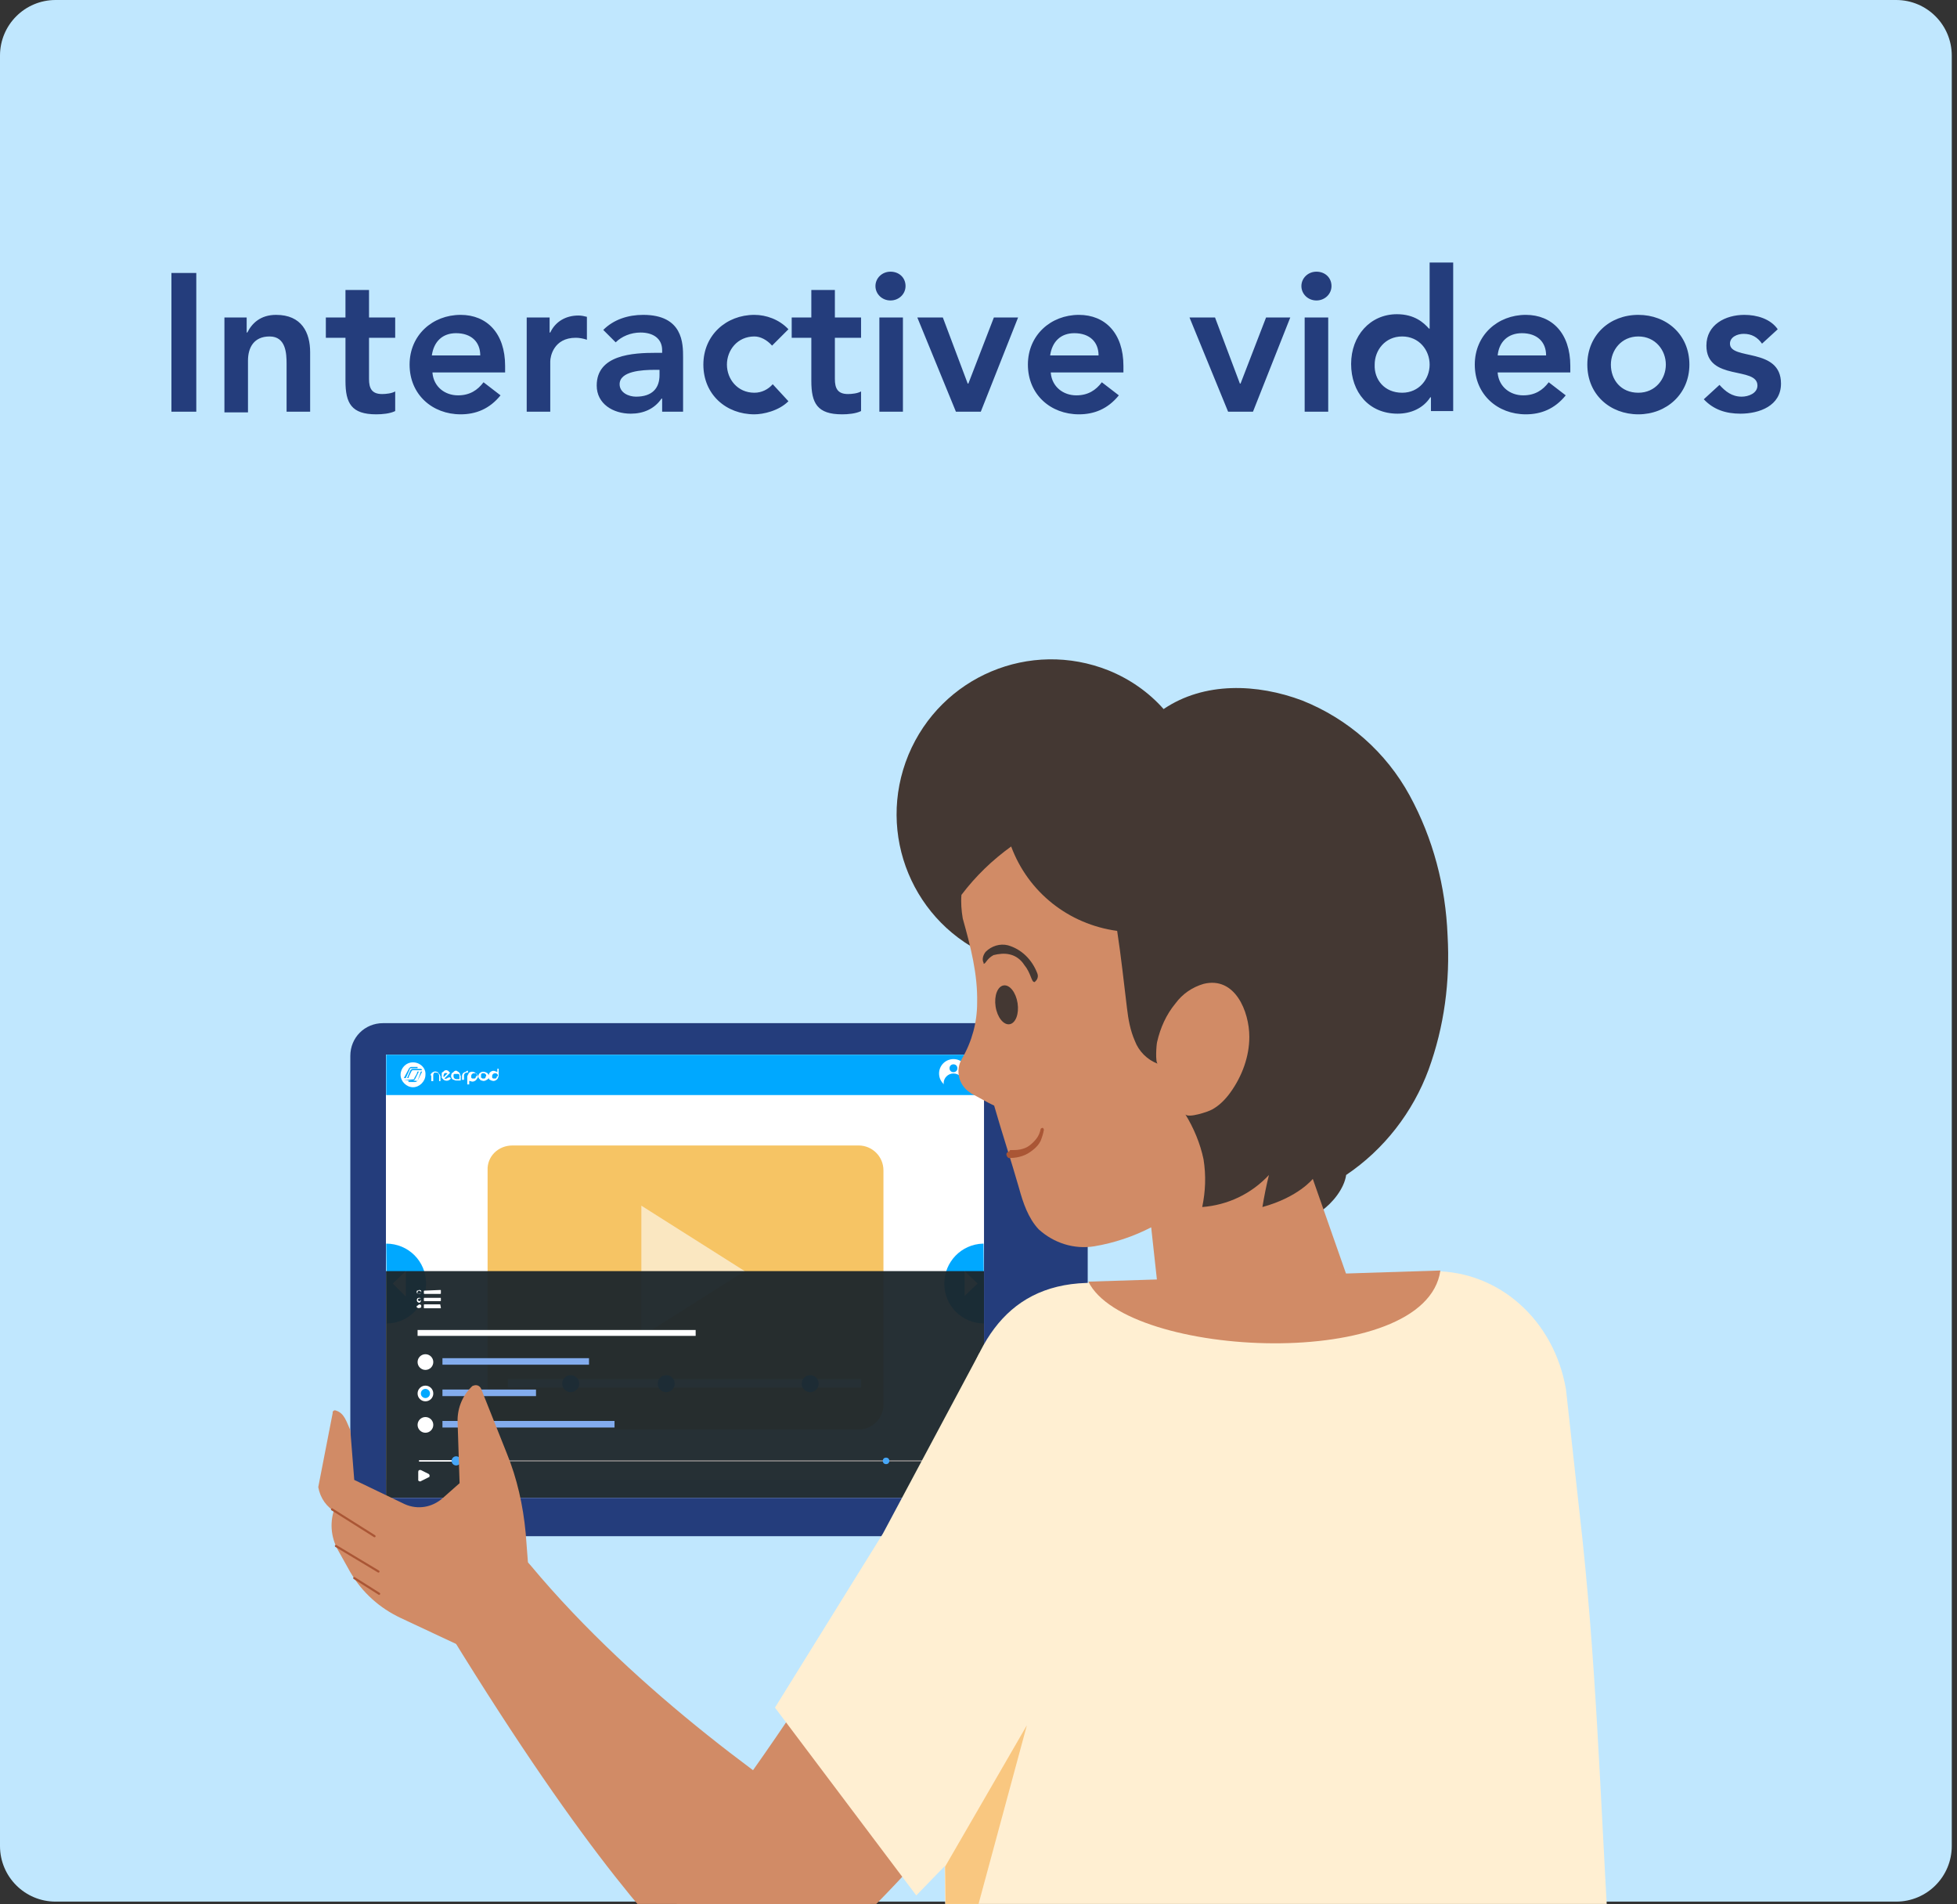
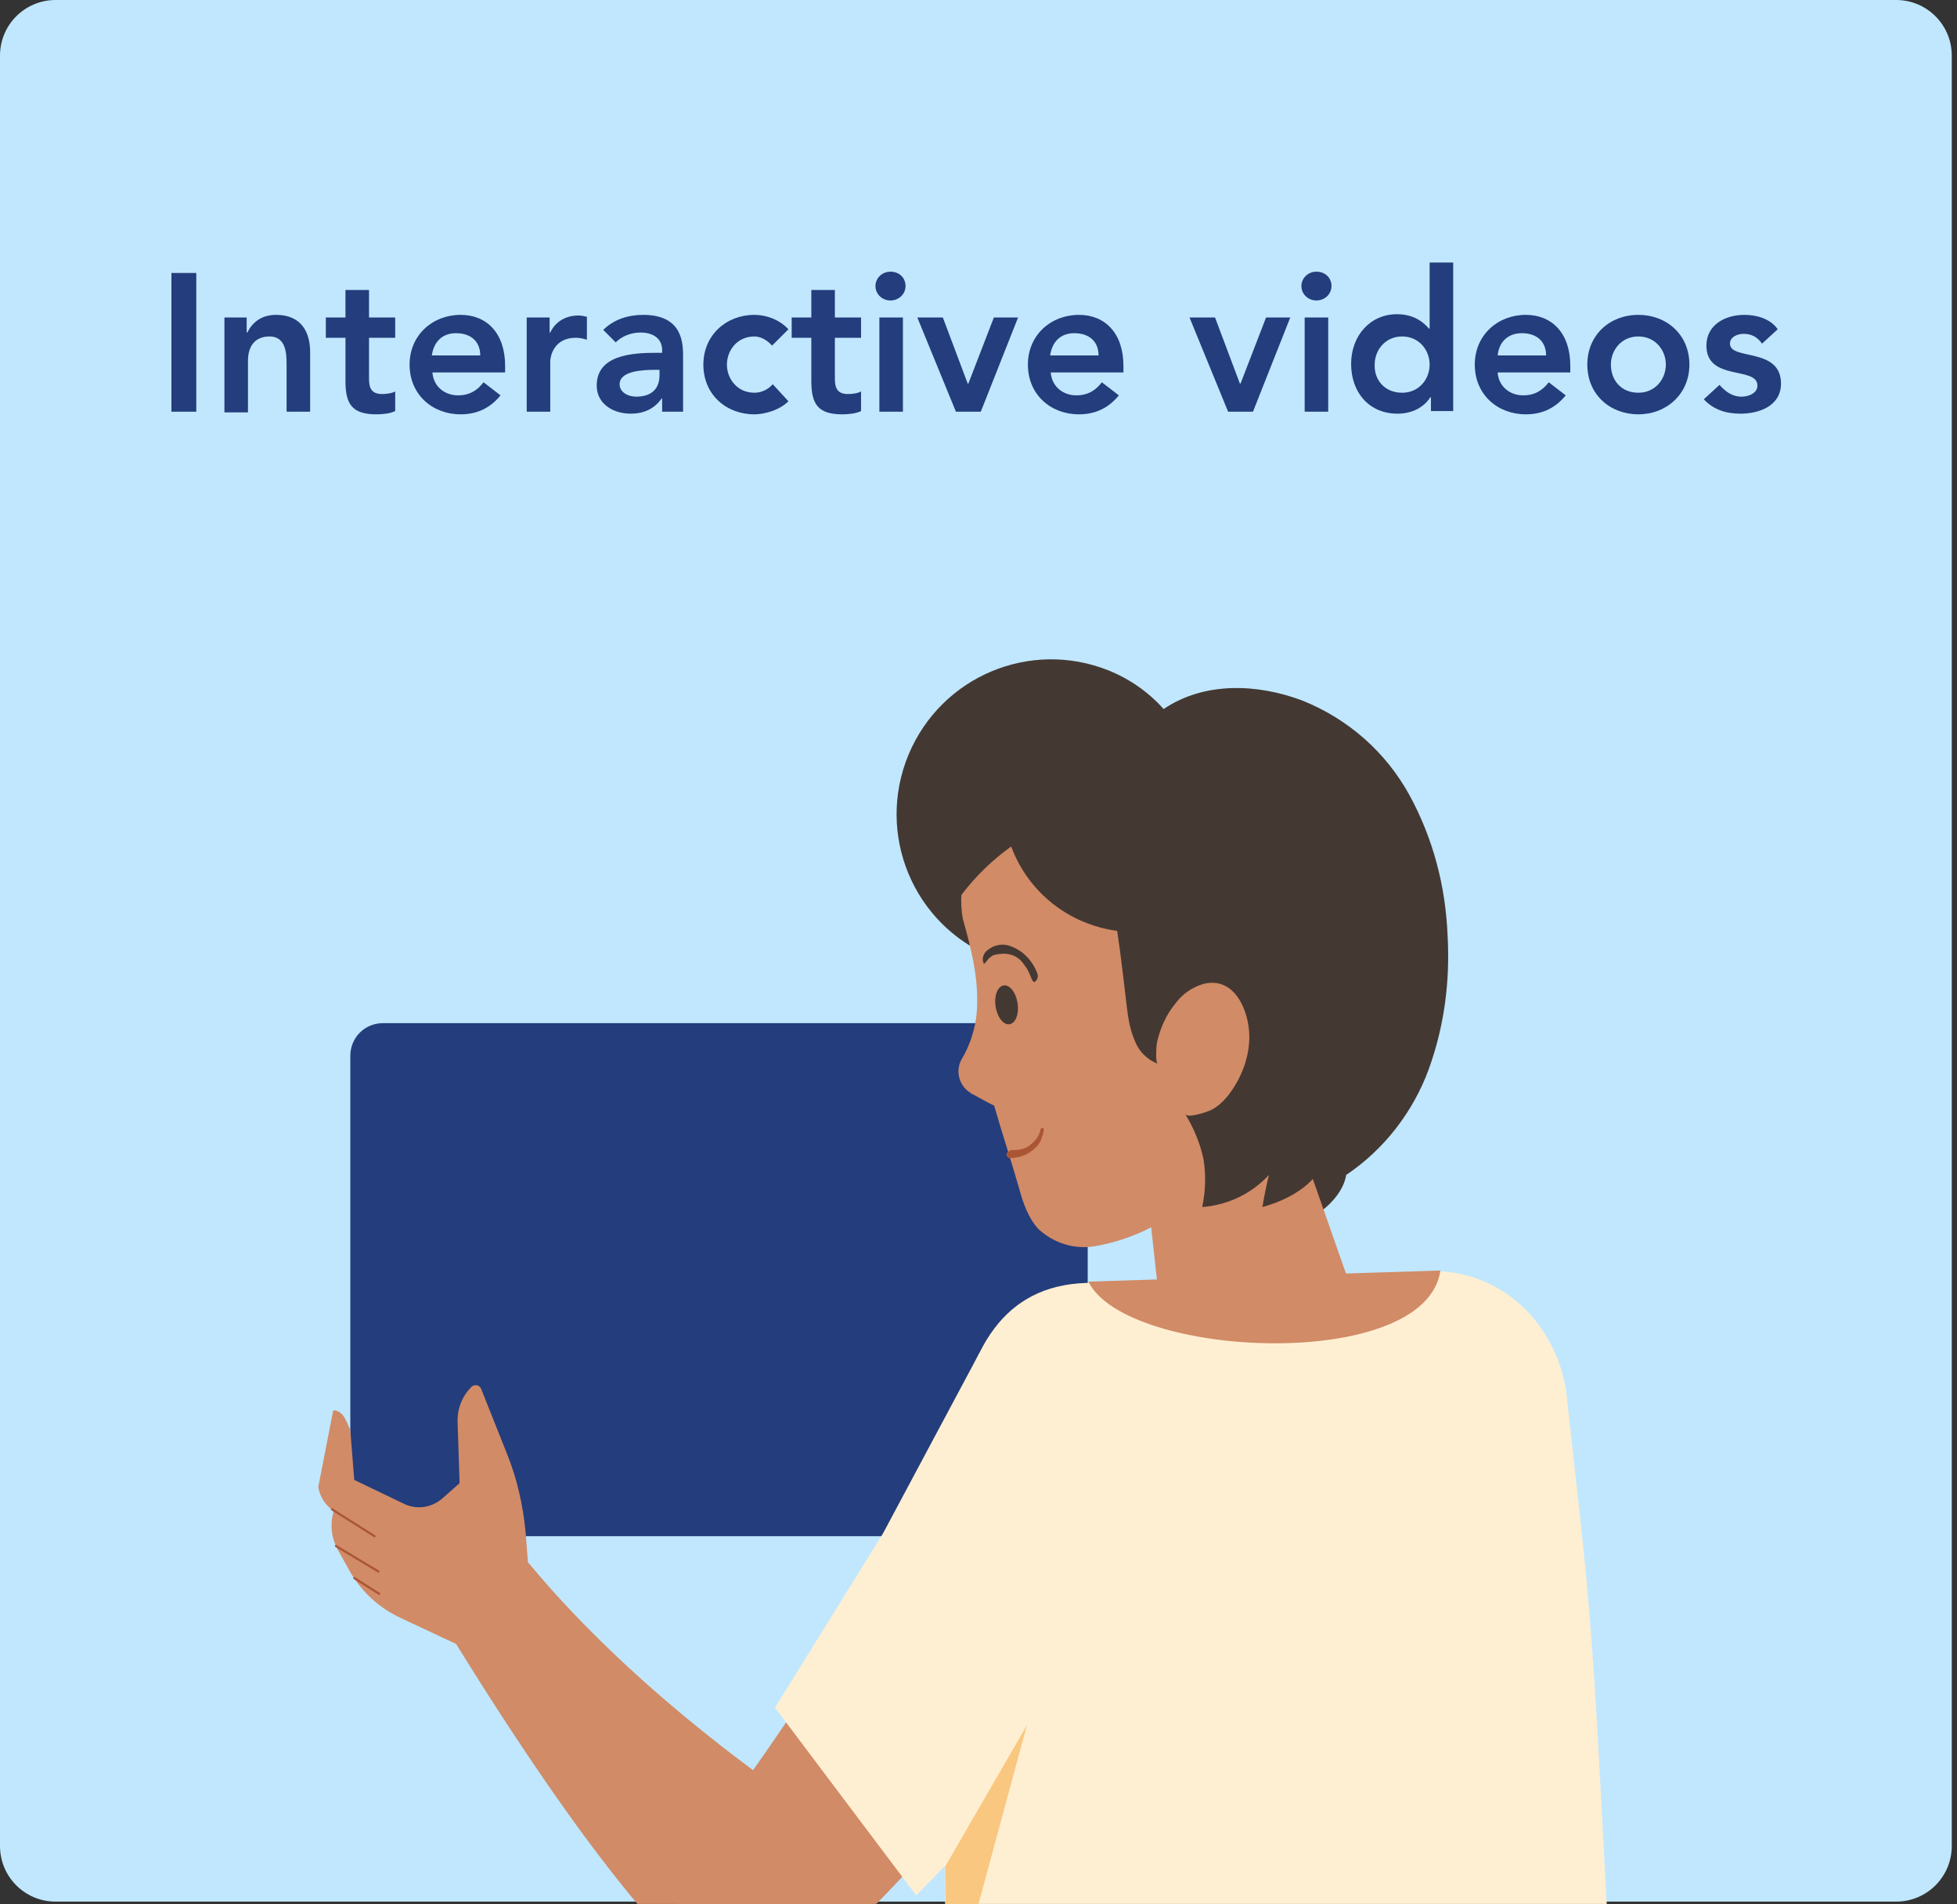
<svg xmlns="http://www.w3.org/2000/svg" xmlns:xlink="http://www.w3.org/1999/xlink" version="1.1" id="Capa_1" x="0" y="0" viewBox="0 0 299.1 291" style="enable-background:new 0 0 299.1 291" xml:space="preserve">
  <rect x="0" y="0" width="299.1" height="291" fill="#333333" stroke="none" />
  <style>.st2{fill:#243d7c}.st4{fill:#fff}.st7{fill:#47a7f8}.st10{fill:#00a8ff}.st15{fill:#83aced}.st16{fill:#443833}.st17{fill:#d18b66}.st19{fill:none;stroke:#aa5635;stroke-width:.33;stroke-linecap:round;stroke-linejoin:round}.st20{fill:#ffefd2}</style>
  <g id="_2t" transform="translate(-913 -1402.683)">
    <g id="Group_6553" transform="translate(913 1402.683)">
      <path id="Rectangle_167" d="M8.5 0h281.3c4.7 0 8.5 3.8 8.5 8.5v273.6c0 4.7-3.8 8.5-8.5 8.5H8.5c-4.7 0-8.5-3.8-8.5-8.5V8.5C0 3.8 3.8 0 8.5 0z" style="fill:#c0e7fe" />
      <g id="Group_6552" transform="translate(29.441 92.058)">
        <g id="Group_6551">
          <defs>
            <path id="SVGID_1_" d="M0 0h247.3v198.9H0z" />
          </defs>
          <clipPath id="SVGID_2_">
            <use xlink:href="#SVGID_1_" style="overflow:visible" />
          </clipPath>
          <g id="Group_6550" style="clip-path:url(#SVGID_2_)">
            <g id="Group_6549" transform="translate(19.201 8.598)">
              <path id="Path_8971" class="st2" d="M117.6 60.7v68.4c0 2.8-2.2 5-5 5H9.9c-2.8 0-5-2.2-5-5V60.7c0-2.8 2.2-5 5-5h102.6c2.8 0 5 2.3 5.1 5" />
              <g id="Group_6548" transform="translate(10.347 60.525)">
                <g id="Group_6547">
                  <defs>
-                     <path id="SVGID_3_" d="M0 0h91.4v67.7H0z" />
-                   </defs>
+                     </defs>
                  <clipPath id="SVGID_4_">
                    <use xlink:href="#SVGID_3_" style="overflow:visible" />
                  </clipPath>
                  <g id="Group_6546" style="clip-path:url(#SVGID_4_)">
                    <g id="Group_6545" transform="translate(-2.667 -2.133)">
-                       <path id="Rectangle_2323" class="st4" d="M0 0h97.4v72.6H0z" />
                      <g id="Group_6544" transform="translate(2.667 2.133)">
                        <g id="Group_6543">
                          <defs>
                            <path id="SVGID_5_" d="M0 0h91.4v67.7H0z" />
                          </defs>
                          <clipPath id="SVGID_6_">
                            <use xlink:href="#SVGID_5_" style="overflow:visible" />
                          </clipPath>
                          <g id="Group_6542" style="clip-path:url(#SVGID_6_)">
                            <g id="Group_6541" transform="translate(-2.667 -2.133)">
                              <path id="Rectangle_2324" class="st4" d="M0 0h97.4v72.6H0z" />
                              <path id="Rectangle_2325" class="st4" d="M2.7 8.3h91.4v58.8H2.7z" />
                              <path id="Path_8972" d="M22 16h52.9c2.1 0 3.8 1.7 3.8 3.8v35.8c0 2.1-1.7 3.8-3.8 3.8H22c-2.1 0-3.8-1.7-3.8-3.8V19.8c-.1-2.1 1.6-3.8 3.8-3.8z" style="fill:#f6c464" />
                              <path id="Rectangle_2326" class="st4" d="M21.3 51.7h54V53h-54z" />
                              <circle id="Ellipse_1642" class="st7" cx="67.5" cy="52.4" r="1.3" />
                              <circle id="Ellipse_1643" class="st7" cx="45.5" cy="52.4" r="1.3" />
                              <circle id="Ellipse_1644" class="st7" cx="30.9" cy="52.4" r="1.3" />
-                               <path id="Path_8973" d="m41.7 25.2 15.8 10-15.8 10v-20z" style="fill:#fae7c1" />
                              <path id="Rectangle_2327" style="fill:#d6e3fc" d="M2.7 67.1h91.4v4.4H2.7z" />
                              <path id="Rectangle_2328" class="st10" d="M2.7 2.1h91.4v6.2H2.7z" />
                              <g id="_Group_2" transform="translate(9.494 4.267)">
                                <path id="_Compound_Path_" class="st4" d="M0 .9C.1.7.2.6.4.5s.4-.1.6 0c.1 0 .2.1.2.2l.2.2c0 .1.1.2.1.3v.7h-.2V1C1.2.7 1.1.6.9.6H.6C.5.6.5.6.5.7L.4.9v1H.1v-.8C0 1 0 .9 0 .9z" />
                                <path id="_Compound_Path_2" class="st4" d="m2.9 1.3.2.2-.1.1c-.3.3-.7.3-1 .1l-.1-.1-.2-.2V.7c0-.1.1-.2.2-.2l.2-.2c.2-.1.4-.1.5 0 .1 0 .2.1.2.2l.2.1-.9.9c.2.1.4 0 .5-.1l.3-.1zM2.1.7c-.1.2-.2.4-.1.6l.1-.1.2-.2.2-.2.1-.1h-.1c-.2-.1-.3 0-.4 0z" />
                                <path id="_Compound_Path_3" class="st4" d="M3.8.3c.1 0 .2 0 .3.1.2.1.3.2.4.4 0 .1 0 .2.1.3v.7h-.7c-.1 0-.2 0-.3-.1-.2 0-.3-.1-.4-.3s-.1-.4 0-.6c0-.1.1-.2.2-.2l.2-.2.2-.1zm.6 1.3V1c0-.1-.1-.2-.2-.2h-.5c-.1 0-.2 0-.2.2v.2c0 .2.2.4.4.4h.5z" />
                                <path id="_Compound_Path_4" class="st4" d="M5.7.3v.3h-.2c-.2 0-.4.2-.4.4v.7h-.3v-.6c0-.1 0-.2.1-.3 0-.1.1-.2.2-.2.1-.1.1-.1.2-.1s.2-.2.4-.2z" />
                                <path id="Path_8974" class="st4" d="M7.1.9c0-.1-.1-.2-.2-.2-.3-.3-.7-.3-1-.1l-.1.1s0 .2-.1.2c0 .1-.1.2-.1.3v1.2h.3v-.6c0 .1.1.1.2.1.2.1.4.1.6 0s.3-.2.4-.4c.2-.2.2-.4 0-.6zm-.2.4c0 .1-.1.2-.2.2h-.3c-.1 0-.2-.1-.2-.2v-.2c0-.2.2-.4.4-.4h.2c.2 0 .3.2.3.4-.2.1-.2.1-.2.2z" />
                                <path id="Path_8975" class="st4" d="M8.9 1.1v.3c-.1.2-.3.3-.5.4-.2.1-.4.1-.6 0-.1 0-.2 0-.2-.1l-.2-.2c-.2-.3-.1-.7.2-.9.1 0 .1-.1.2-.1.3-.1.6 0 .9.2l.2.3v.1zm-.4 0c0-.2-.1-.3-.3-.4h-.3c-.1 0-.1 0-.1.1-.1 0-.1.1-.1.3v.2c0 .1 0 .1.1.1l.1.1h.3c.1 0 .2-.1.2-.2s0-.1.1-.2z" />
                                <path id="Path_8976" class="st4" d="M10.5 0h-.3v.5L9.9.4c-.2-.1-.4-.1-.6 0-.2.1-.4.3-.4.5-.1.2-.1.4 0 .6 0 .1.1.2.2.2.1.1.1.1.2.1.2.1.4.1.6 0 .2-.1.3-.2.4-.4 0-.1.1-.2.1-.3V0h.1zm-.4 1.3c0 .1-.1.2-.2.2h-.3c-.1 0-.2-.1-.2-.2v-.2c0-.2.2-.4.4-.4h.2c.2.1.3.2.3.4-.2.1-.2.1-.2.2z" />
                              </g>
                              <path id="Path_8977" class="st4" d="M6.8 3.3c-1.1 0-1.9.9-1.9 1.9s.9 1.9 1.9 1.9 1.9-.9 1.9-1.9c.1-1-.8-1.9-1.9-1.9zm-.7 1.1.1-.2c.1-.1.2-.2.3-.2h1v.2h-1c-.1 0-.1 0-.2.1v.1l-.6 1.3h-.3l.7-1.3zM5.4 6l1.4-.1c.1 0 .1 0 .2-.1v-.1l.4-.7v-.1l.1-.2h.2l-.6 1.2c-.1.1-.2.2-.3.2L5.4 6zm2.1.1c-.1.1-.2.2-.4.2h-1v-.2h1.1c.1.1.2 0 .3 0L8 4.7h.2l-.7 1.4zm.7-1.6H6.8c-.1 0-.1 0-.2.1l-.4.8-.1.3h-.2l.5-1.2c.1-.1.2-.2.3-.2h1.4c0 .1 0 .1.1.2z" />
                              <circle id="Ellipse_1645" class="st4" cx="89.4" cy="5" r="2.2" />
                              <circle id="Ellipse_1646" class="st10" cx="89.4" cy="6.5" r="1.5" />
                              <circle id="Ellipse_1647" class="st10" cx="89.4" cy="4.2" r=".6" />
                              <path id="Path_8978" class="st10" d="M2.7 31c3.4 0 6.1 2.7 6.1 6.1 0 3.3-2.6 6-5.9 6.1h-.1L2.7 31z" />
                              <path id="Path_8979" class="st4" d="m5.7 39.1-2-2 2-1.9v3.9z" />
                              <path id="Path_8980" class="st10" d="M94.1 43.2c-3.4 0-6.1-2.7-6.1-6.1 0-3.3 2.6-6 5.9-6.1h.1l.1 12.2z" />
                              <path id="Path_8981" class="st4" d="m91.1 35.2 2 1.9-2 1.9v-3.8z" />
                              <g id="Group_6540" transform="translate(2.667 35.202)" style="opacity:.95">
-                                 <path id="Rectangle_2329" style="fill:#1b262b" d="M0 0h91.4v34.9H0z" />
-                               </g>
+                                 </g>
                              <path id="Line_221" style="fill:none;stroke:#fff;stroke-width:.22;stroke-linecap:round;stroke-miterlimit:10" d="M7.8 64.2h5.6" />
                              <path id="Line_222" style="fill:none;stroke:#7c7c7c;stroke-width:.22;stroke-linecap:round;stroke-miterlimit:10" d="M13.4 64.2h77.9" />
                              <path id="Path_8982" class="st4" d="m8 65.6 1.2.6c.1.1.2.2.1.4 0 .1 0 .1-.1.1l-1.2.6c-.1.1-.3 0-.4-.1v-1.3c0-.2.1-.3.2-.3H8z" />
                              <circle id="Ellipse_1648" class="st7" cx="79.1" cy="64.2" r=".5" />
                              <circle id="Ellipse_1649" class="st7" cx="13.4" cy="64.2" r=".7" />
                              <g id="activities-modal-a" transform="translate(7.36 38.082)">
-                                 <path id="Path_8983" class="st4" d="M.4 2.2c.2 0 .3.1.3.2v.1c0 .1 0 .2-.1.2-.2.1-.4.1-.5 0-.1 0-.1-.1-.1-.1 0-.1 0-.2.1-.2s.2-.2.3-.2zm3.2 0c.1 0 .1 0 0 0l.1.5c0 .1 0 .1-.1.1H1.2c-.1 0-.1 0-.1-.1v-.4c0-.1 0-.1.1-.1h2.4zm-3.2-1c.1 0 .2 0 .2.1.1.1.1.4 0 .5-.1.2-.3.2-.5 0-.1-.1-.1-.4 0-.5.1-.1.2-.1.3-.1zm3.2 0c.1 0 .1 0 .1.1v.3c0 .1 0 .1-.1.1H1.2c-.1 0-.1 0-.1-.1v-.3c0-.1 0-.1.1-.1h2.4zm-3.2.1c-.1 0-.2.1-.2.2s.1.2.2.2.1 0 .2-.1.1-.2 0-.3H.4zM.4 0c.2 0 .3.1.3.2v.1C.7.4.7.5.6.5.4.6.2.6.1.5 0 .5 0 .4 0 .3S0 .1.1.1.3 0 .4 0zm3.2 0c.1 0 .1 0 .1.1v.4c0 .1 0 .1-.1.1H1.2c-.1 0-.1 0-.1-.1V.2c0-.1 0-.1.1-.1L3.6 0zM.4.1C.3.1.3.1.2.2.2.3.1.3.1.4s0 .1.1.1c.1.1.1.1.2.1S.5.6.6.5L.7.4C.7.3.7.3.6.2.5.2.5.2.4.1z" />
-                               </g>
+                                 </g>
                              <path id="Rectangle_2330" class="st4" d="M7.5 44.2H50v.9H7.5z" />
                              <circle id="Ellipse_1650" class="st4" cx="8.7" cy="49.1" r="1.2" />
                              <circle id="Ellipse_1651" class="st4" cx="8.7" cy="53.9" r="1.2" />
                              <circle id="Ellipse_1652" class="st4" cx="8.7" cy="58.7" r="1.2" />
                              <path id="Rectangle_2331" class="st15" d="M11.3 48.5h22.4v1H11.3z" />
                              <path id="Rectangle_2332" class="st15" d="M11.3 53.3h14.3v1H11.3z" />
                              <path id="Rectangle_2333" class="st15" d="M11.3 58.1h26.3v1H11.3z" />
                              <circle id="Ellipse_1653" class="st10" cx="8.7" cy="53.9" r=".7" />
                            </g>
                          </g>
                        </g>
                      </g>
                    </g>
                  </g>
                </g>
              </g>
              <path id="Path_8984" class="st16" d="M103 45.6c-12.1-5-17.8-18.8-12.8-30.9 5-12 18.6-17.7 30.6-12.9 3.2 1.3 6.1 3.3 8.4 5.9 6.2-4.2 14.3-3.9 21.2-1.3 7 2.8 12.8 7.9 16.4 14.5 3.6 6.6 5.5 13.9 5.8 21.4.4 7-.5 13.9-2.9 20.5-2.4 6.5-6.8 12.2-12.6 16.1-.3 2.1-2.1 4.3-3.8 5.5-1.7 1.3-3.6 2.2-5.7 2.9-4.4 1.5-9 2.2-13.7 2.2-5.8-10.5-12.6-20.9-18.5-31.5-2.6-5-6.9-10.3-12.4-12.4z" />
              <path id="Path_8985" class="st17" d="M145.3 78.9c-2.7 2.9-6.3 4.6-10.2 4.9.5-2.4.6-4.8.2-7.3-.5-2.4-1.5-4.8-2.8-6.9.4.7 3.6-.4 4.1-.7 1.1-.6 2-1.5 2.8-2.6 1.8-2.5 2.9-5.5 2.9-8.5 0-3.9-2.2-9.3-7-8.1-1.7.5-3.2 1.5-4.3 3-1.4 1.7-2.3 3.7-2.8 5.9-.1.4-.3 3.1.1 3.3-1.6-.6-2.9-1.9-3.5-3.5-.7-1.6-1-3.3-1.2-5-.5-4.1-.9-7.9-1.5-11.8-7.4-1-13.6-5.9-16.2-12.9-2.9 2.1-5.4 4.5-7.6 7.4-.1 1.2 0 2.4.2 3.6 1.2 4.3 2.3 8.5 2.2 12.9 0 3-.8 5.9-2.3 8.5-1.1 1.8-.5 4.1 1.2 5.2.1 0 .1 0 .1.1 1.2.6 2.5 1.4 3.6 1.9 1.2 4.2 2.6 8.4 3.8 12.6.6 2.2 1.4 4.6 3 6.3 2.3 2.1 5.4 3.1 8.5 2.6 3-.5 6-1.5 8.7-2.9l1.5 13.7h30.6L152 79.5s-2.2 2.8-7.7 4.3c.3-1.8.6-3.3 1-4.9z" />
              <path id="Path_8986" class="st16" d="M102 44.8c.9-.9 2.2-1.3 3.4-1 2.1.6 3.7 2.2 4.5 4.3.2.5 0 1-.4 1.3-.1.1 0 0-.1 0-.4 0-.5-1.4-1.5-2.6-.5-.8-1.3-1.4-2.2-1.6-.8-.2-1.7-.1-2.5.1-1.1.6-1.2 1.4-1.5 1.3-.1-.1 0 .2 0-.1-.3-.5-.1-1.2.3-1.7z" />
              <path id="Path_8987" d="M105.8 75.1c.5 0 1 0 1.5-.1s1-.3 1.4-.6c.4-.3.8-.7 1.1-1.1.3-.4.5-.9.6-1.4 0-.1.2-.2.3-.2s.2.2.2.3c-.1.6-.3 1.2-.5 1.7-.3.6-.7 1-1.2 1.4s-1 .7-1.6.9c-.6.2-1.2.3-1.8.3-.3.1-.5-.1-.6-.4s.1-.5.4-.6c.1-.2.1-.2.2-.2z" style="fill:#aa5635" />
              <ellipse id="Ellipse_1654" transform="rotate(-8.66 105.195 52.896)" class="st16" cx="105.2" cy="52.9" rx="1.7" ry="3" />
              <path id="Path_8988" class="st17" d="m91.5 129.8 15.4 31.7S104 171.8 83 192.6c-10.3 10.2-16.9 10.3-19.4 10.6l-9.1-12.7c15.7-14.3-1.2-2.1 10-17.9 9.9-13.8 18.9-28 27-42.8z" />
              <path id="Path_8989" class="st17" d="m82 193.2-13.3 7.7c-3 2.6-6.9 2.9-9.3.7-6.3-5.8-18.1-18.1-39.3-52.6-1.6-2.6-1-6.4 1.5-9.2 3.2-3.6 8.3-4.3 10.8-1.3 16.5 19.8 38.9 35.3 50.5 42.7 3.7 2.5 3.3 8.5-.9 12z" />
              <path id="Path_8990" class="st17" d="m32.2 140.1-.5-6.5c-.4-4.2-1.3-8.3-2.9-12.2l-3.9-9.8c-.2-.5-.7-.7-1.2-.5-.1 0-.2.1-.3.2-1.5 1.5-2.2 3.5-2.1 5.5l.3 9.2-2.6 2.3c-1.6 1.4-3.8 1.8-5.8.9l-7.7-3.7-.6-7.6c-.6-1.3-.9-2.6-2.2-3-.2-.1-.4 0-.5.2v.2L0 126.6c.3 1.7 1.3 3.1 2.8 3.9l4.9 3.1 18.5 11.5" />
              <path id="Path_8991" class="st17" d="m2.7 129.3-.1.3c-.9 2.2-.7 4.6.4 6.6l1.9 3.4c1.8 3.1 4.5 5.5 7.7 7L35 157.1l-9.3-18.2-23-9.6z" />
              <path id="Line_223" class="st19" d="m2.1 130 6.5 4.1" />
              <path id="Line_224" class="st19" d="m2.7 135.6 6.5 3.9" />
              <path id="Line_225" class="st19" d="m5.5 140.5 3.8 2.4" />
              <path id="Path_8992" class="st20" d="m91.4 189 6.4-6.6 3.3-76.4-14.8 27.7-16.5 26.6" />
              <path id="Path_8993" class="st20" d="m198.6 233.5-1.4-38.3c-1.3-21.9-1.9-42.6-4.4-64.4l-2.1-19.1c-1.8-10.6-10.2-18.1-20.2-18.1l-53.1 1.8c-12.8.4-18 10.2-20.2 23.9l-.3 2.6c-2.7 33.9-.3 96.5-.3 111.7l102-.1z" />
              <path id="Path_8994" d="m95.8 184.6.3 23.5 12.2-45.1-12.5 21.6z" style="fill:#f9c780" />
              <path id="Path_8995" class="st17" d="M171.5 93.5c-2.2 15.6-48 13.5-53.8 1.7l53.8-1.7z" />
            </g>
          </g>
        </g>
      </g>
    </g>
    <g style="enable-background:new">
      <path class="st2" d="M939.2 1444.4h3.8v21.2h-3.8v-21.2zM947.3 1451.2h3.4v2.3h.1c.7-1.4 2-2.7 4.4-2.7 3.9 0 5.2 2.7 5.2 5.7v9.1h-3.6v-7.3c0-1.6-.1-4.2-2.6-4.2-2.4 0-3.3 1.7-3.3 3.7v7.9h-3.6v-14.5zM962.8 1454.3v-3.1h3v-4.2h3.6v4.2h4v3.1h-4v6.3c0 1.4.4 2.3 2 2.3.6 0 1.5-.1 2-.4v3c-.8.4-2 .5-2.9.5-3.8 0-4.7-1.7-4.7-5.1v-6.6h-3zM979.1 1459.7c.2 2.1 1.9 3.4 3.9 3.4 1.8 0 3-.8 3.9-2l2.6 2c-1.7 2.1-3.8 2.9-6.1 2.9-4.3 0-7.8-3-7.8-7.6 0-4.5 3.5-7.6 7.8-7.6 4 0 6.8 2.8 6.8 7.8v1h-11.1zm7.3-2.7c0-2.1-1.4-3.4-3.7-3.4-2.1 0-3.4 1.3-3.7 3.4h7.4zM993.4 1451.2h3.6v2.3h.1c.8-1.7 2.4-2.6 4.3-2.6.5 0 .9.1 1.3.2v3.5c-.6-.2-1.2-.3-1.7-.3-3.4 0-3.9 2.9-3.9 3.6v7.7h-3.6v-14.4zM1014.1 1463.6c-1.1 1.6-2.8 2.3-4.7 2.3-2.7 0-5.2-1.5-5.2-4.3 0-4.7 5.5-5 9.1-5h.9v-.4c0-1.8-1.4-2.7-3.3-2.7-1.5 0-2.9.6-3.8 1.5l-1.9-1.9c1.6-1.6 3.8-2.3 6.1-2.3 6.1 0 6.1 4.4 6.1 6.5v8.3h-3.2v-2zm-.2-4.4h-.8c-2 0-5.4.2-5.4 2.2 0 1.3 1.4 1.9 2.5 1.9 2.5 0 3.6-1.3 3.6-3.3v-.8zM1031 1455.5c-.8-.9-1.8-1.4-2.7-1.4-2.6 0-4.2 2.1-4.2 4.3 0 2.2 1.6 4.3 4.2 4.3 1.1 0 2.1-.5 2.8-1.3l2.4 2.6c-1.5 1.5-3.9 2-5.2 2-4.3 0-7.8-3-7.8-7.6 0-4.5 3.5-7.6 7.8-7.6 1.8 0 3.8.7 5.2 2.2l-2.5 2.5zM1034 1454.3v-3.1h3v-4.2h3.6v4.2h4v3.1h-4v6.3c0 1.4.4 2.3 2 2.3.6 0 1.5-.1 2-.4v3c-.8.4-2 .5-2.9.5-3.8 0-4.7-1.7-4.7-5.1v-6.6h-3zM1049.1 1444.2c1.3 0 2.3.9 2.3 2.2 0 1.2-1 2.2-2.3 2.2-1.3 0-2.3-1-2.3-2.2s1-2.2 2.3-2.2zm-1.7 7h3.6v14.4h-3.6v-14.4zM1053.2 1451.2h3.9l3.8 10.1h.1l3.9-10.1h3.7l-5.7 14.4h-3.8l-5.9-14.4zM1073.6 1459.7c.2 2.1 1.9 3.4 3.9 3.4 1.8 0 3-.8 3.9-2l2.6 2c-1.7 2.1-3.8 2.9-6.1 2.9-4.3 0-7.8-3-7.8-7.6 0-4.5 3.5-7.6 7.8-7.6 4 0 6.8 2.8 6.8 7.8v1h-11.1zm7.3-2.7c0-2.1-1.4-3.4-3.7-3.4-2.1 0-3.4 1.3-3.7 3.4h7.4zM1094.8 1451.2h3.9l3.8 10.1h.1l3.9-10.1h3.7l-5.7 14.4h-3.8l-5.9-14.4zM1114.2 1444.2c1.3 0 2.3.9 2.3 2.2 0 1.2-1 2.2-2.3 2.2-1.3 0-2.3-1-2.3-2.2s1-2.2 2.3-2.2zm-1.8 7h3.6v14.4h-3.6v-14.4zM1131.6 1463.4c-1.1 1.7-3 2.5-5 2.5-4.4 0-7.1-3.3-7.1-7.6s2.9-7.6 7-7.6c2.7 0 4.1 1.3 4.9 2.2h.1v-10.1h3.6v22.7h-3.4v-2.1zm-4.3-.7c2.6 0 4.2-2.1 4.2-4.3 0-2.2-1.6-4.3-4.2-4.3s-4.2 2.1-4.2 4.3c-.1 2.3 1.5 4.3 4.2 4.3zM1141.9 1459.7c.2 2.1 1.9 3.4 3.9 3.4 1.8 0 3-.8 3.9-2l2.6 2c-1.7 2.1-3.8 2.9-6.1 2.9-4.3 0-7.8-3-7.8-7.6 0-4.5 3.5-7.6 7.8-7.6 4 0 6.8 2.8 6.8 7.8v1h-11.1zm7.4-2.7c0-2.1-1.4-3.4-3.7-3.4-2.1 0-3.5 1.3-3.7 3.4h7.4zM1163.4 1450.8c4.3 0 7.8 3 7.8 7.6 0 4.5-3.5 7.6-7.8 7.6s-7.8-3-7.8-7.6c0-4.5 3.4-7.6 7.8-7.6zm0 11.9c2.6 0 4.2-2.1 4.2-4.3 0-2.2-1.6-4.3-4.2-4.3s-4.2 2.1-4.2 4.3c0 2.3 1.5 4.3 4.2 4.3zM1182.3 1455.2c-.7-1-1.6-1.5-2.8-1.5-1 0-2.1.5-2.1 1.5 0 2.6 7.8.5 7.8 6.1 0 3.4-3.3 4.6-6.2 4.6-2.2 0-4.1-.6-5.6-2.2l2.4-2.2c.9 1 1.9 1.8 3.4 1.8 1 0 2.4-.5 2.4-1.7 0-3-7.8-.6-7.8-6.1 0-3.2 2.9-4.7 5.8-4.7 1.9 0 4 .6 5.1 2.2l-2.4 2.2z" />
    </g>
  </g>
</svg>